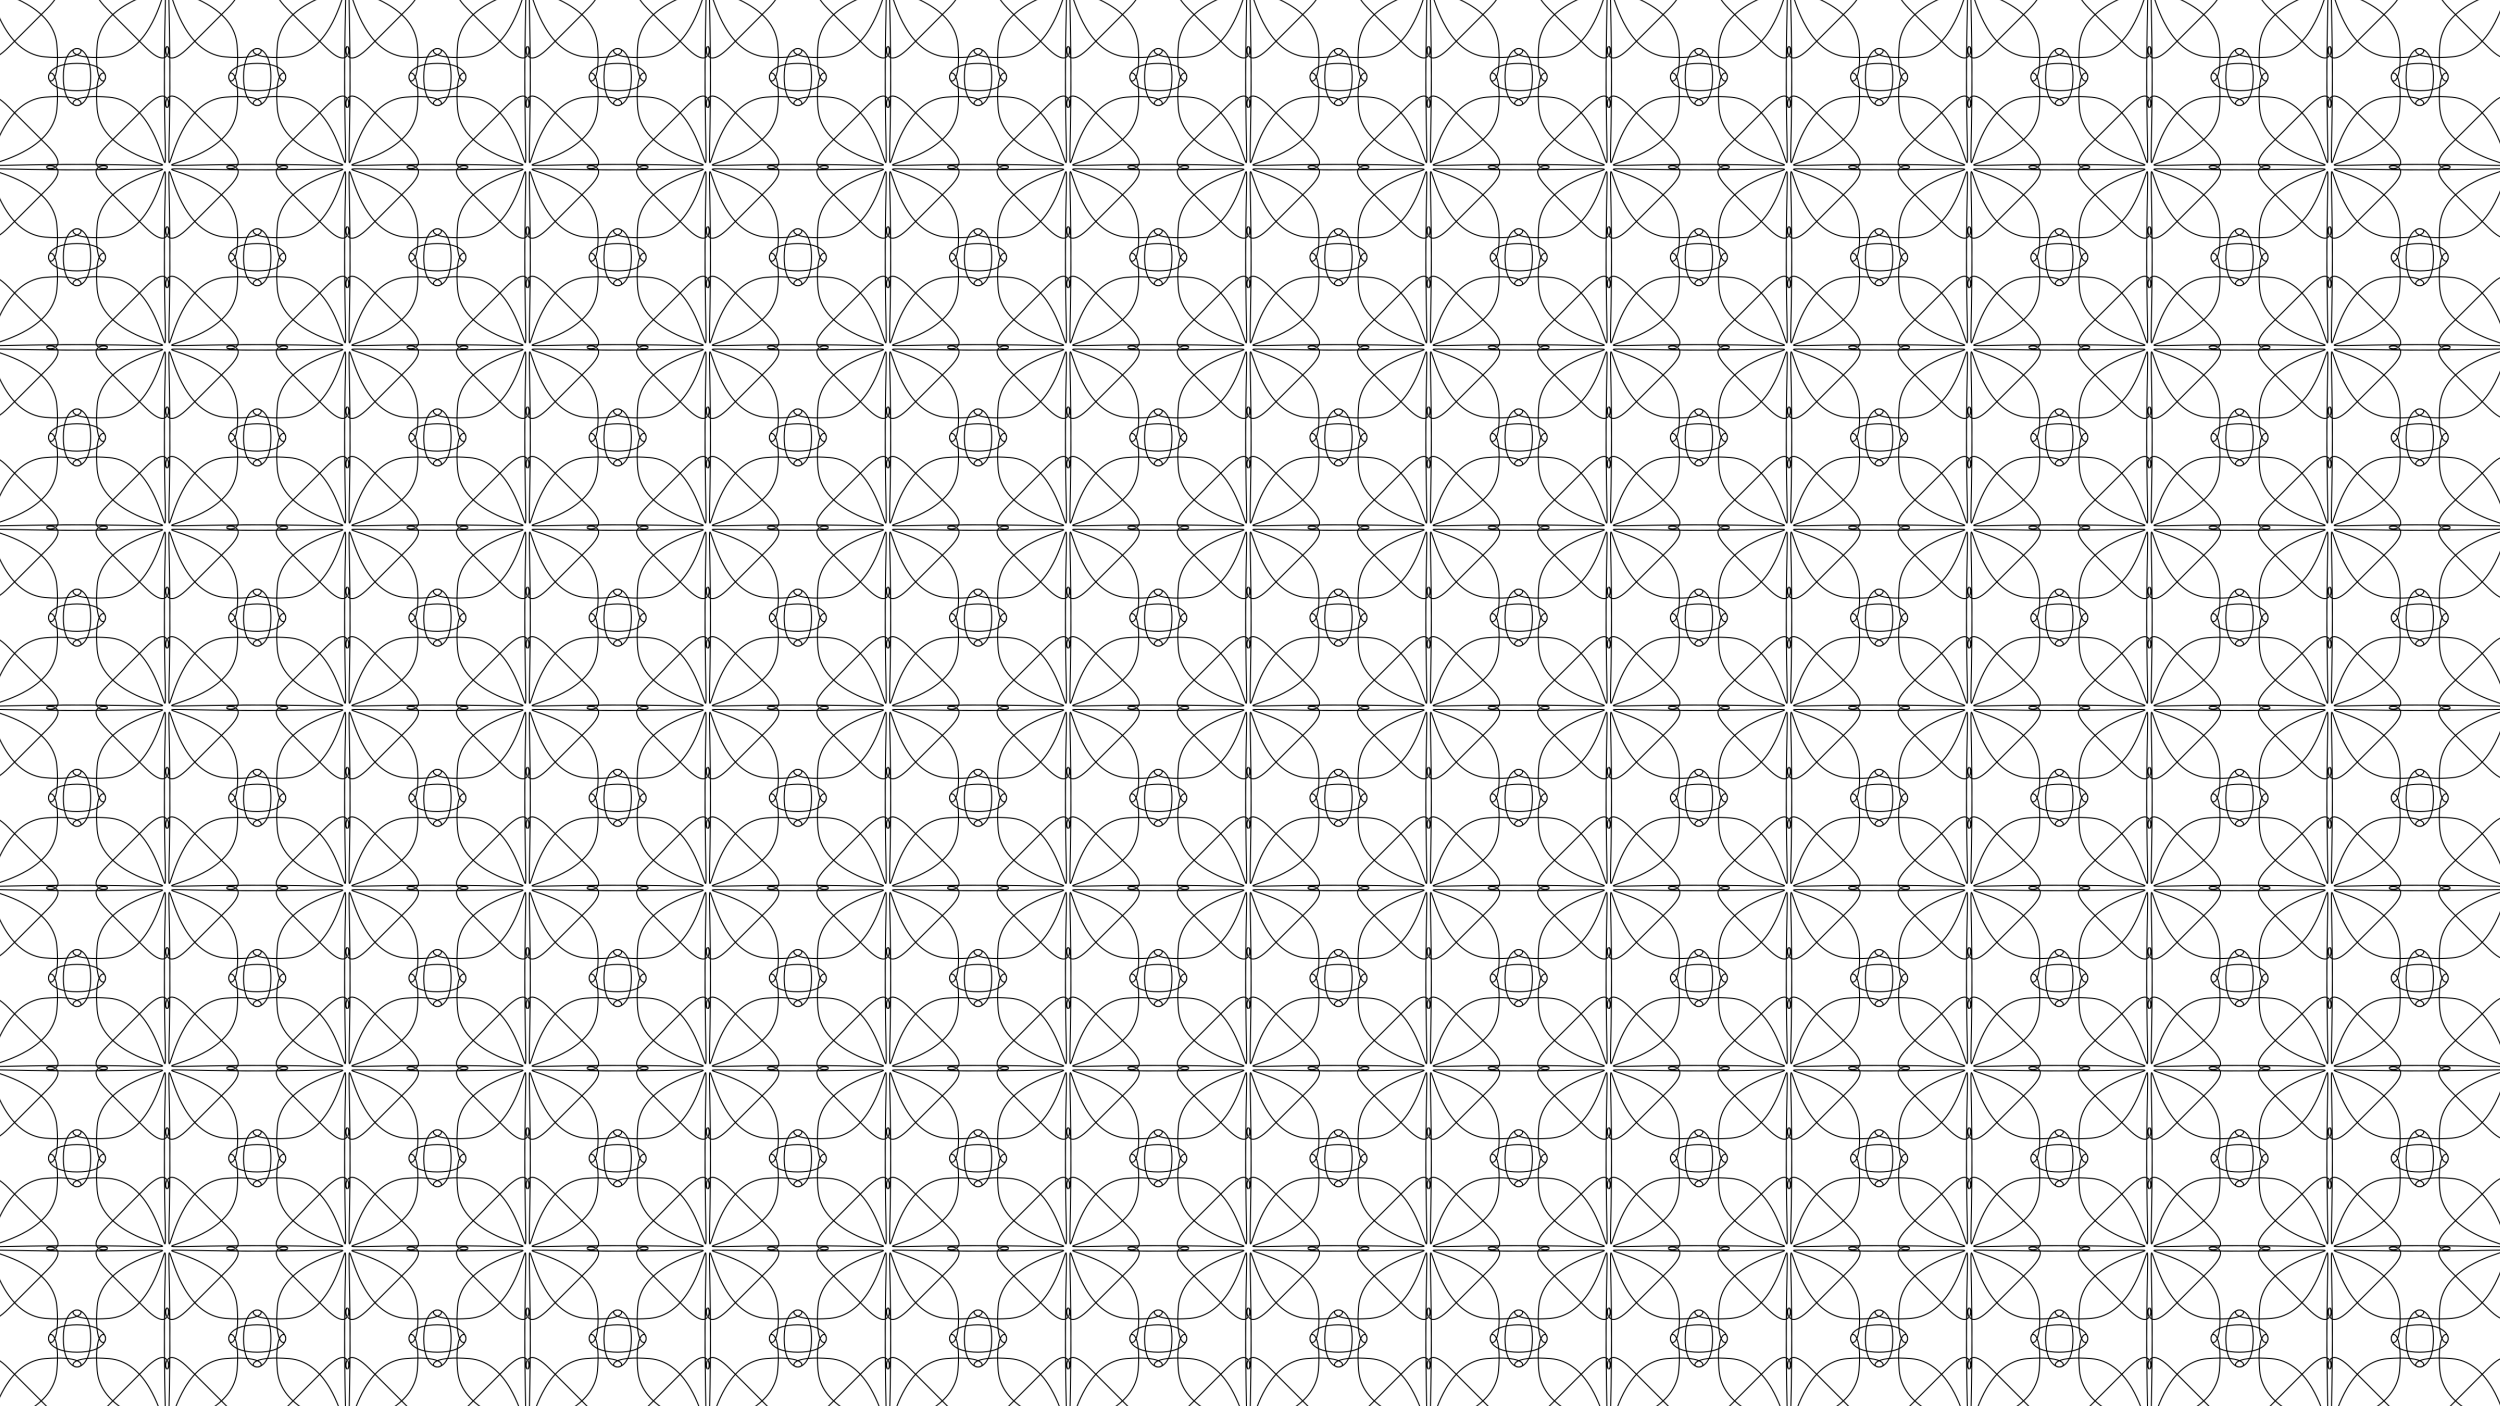
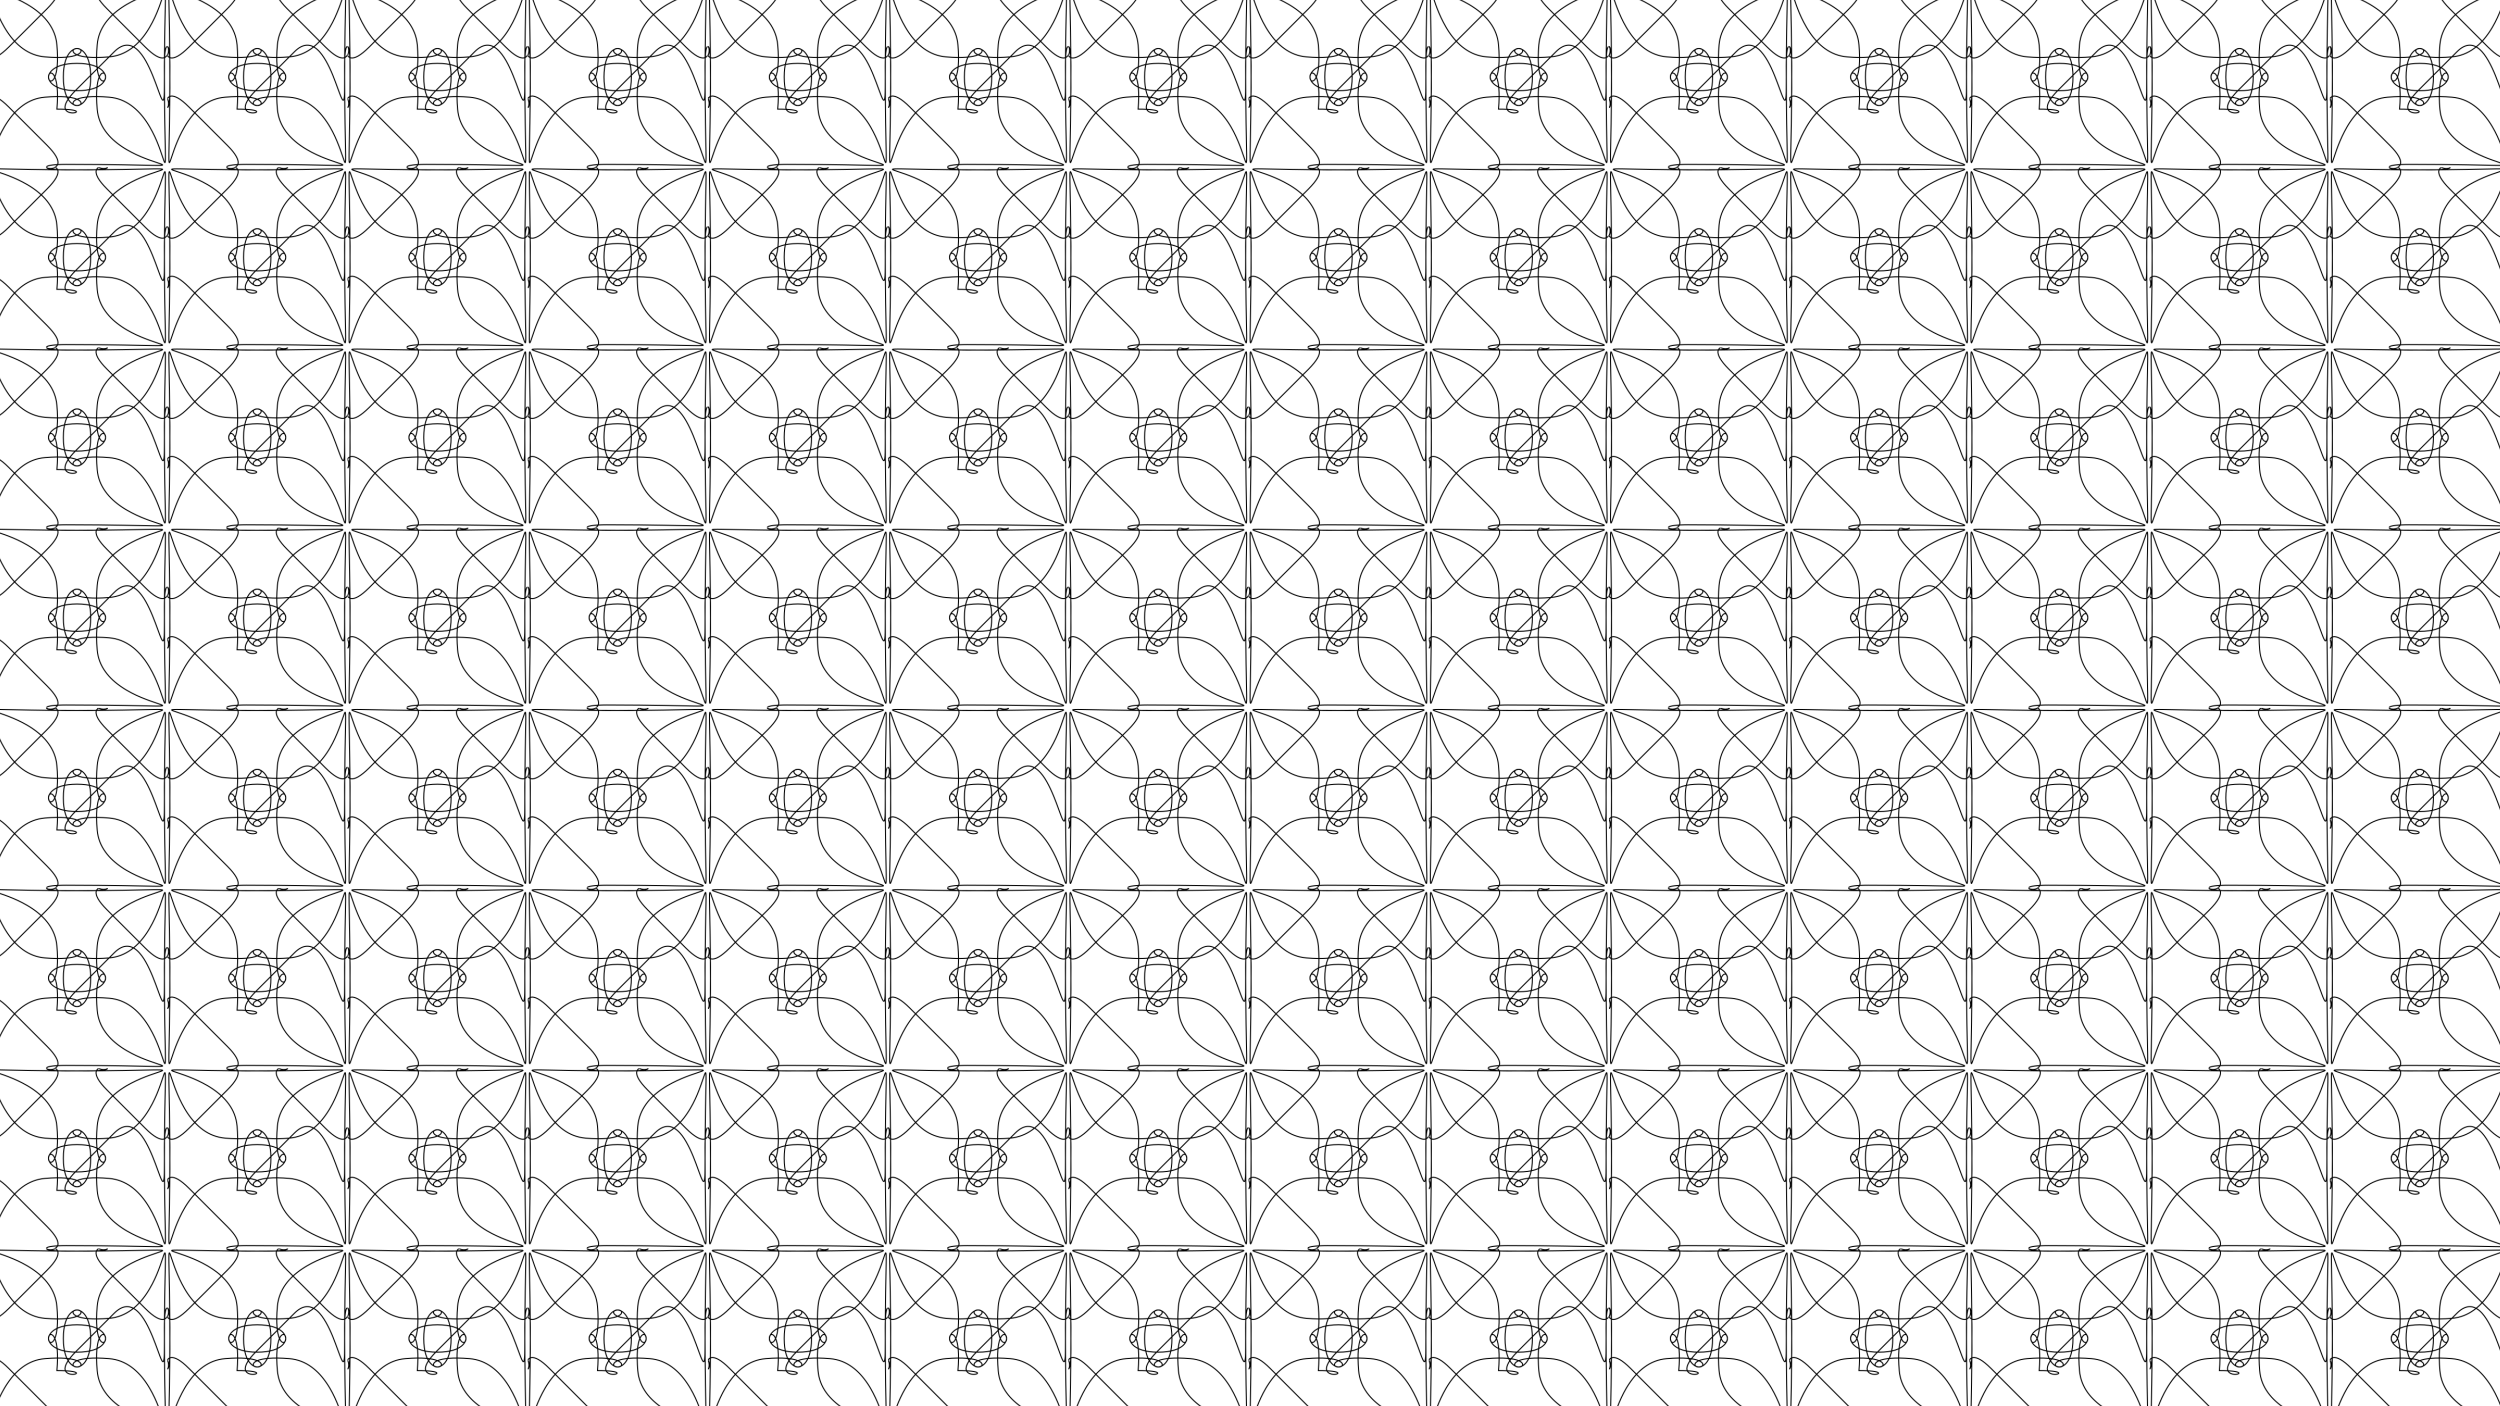
<svg xmlns="http://www.w3.org/2000/svg" viewBox="0 0 3840 2160">
  <defs>
    <pattern id="a" data-name="New Pattern" width="345.3" height="345.3" patternTransform="translate(257 257) scale(0.8)" patternUnits="userSpaceOnUse" viewBox="0 0 345.3 345.3">
      <rect width="345.3" height="345.3" fill="none" />
      <path d="M685.667,538.845c0-372.043,25.443-70.6-106.094-59.577s-35.365-63.711-35.365,38.682-96.173,27.656,35.365,38.682S685.667,869.1,685.667,497.055c0-96.537,31.557,31.556-36.705-36.706s31.556,31.557-36.706-36.7,31.557,31.556-36.7-36.706,59.831-36.7-36.706-36.7c-372.043,0-70.6-25.443-59.577,106.094s-63.711,35.365,38.682,35.365,27.656,96.173,38.682-35.365S869.1,350.233,497.055,350.233c-96.537,0,31.556-31.557-36.706,36.7s31.557-31.556-36.7,36.706,31.556-31.557-36.706,36.7-36.7-59.831-36.7,36.706c0,372.044-25.443,70.6,106.094,59.577s35.365,63.711,35.365-38.682,96.173-27.656-35.365-38.682S350.233,166.8,350.233,538.845c0,96.537-31.557-31.556,36.7,36.706s-31.556-31.557,36.706,36.7-31.557-31.556,36.7,36.706-59.831,36.705,36.706,36.705c372.044,0,70.6,25.443,59.577-106.094s63.711-35.365-38.682-35.365-27.656-96.173-38.682,35.365S166.8,685.667,538.845,685.667c96.537,0-31.556,31.557,36.706-36.705s-31.557,31.556,36.7-36.706-31.556,31.557,36.706-36.7S685.667,635.382,685.667,538.845Z" fill="none" stroke="#000" stroke-miterlimit="10" stroke-width="2" />
-       <path d="M340.367,538.845c0-372.043,25.443-70.6-106.094-59.577s-35.365-63.711-35.365,38.682-96.173,27.656,35.365,38.682S340.367,869.1,340.367,497.055c0-96.537,31.557,31.556-36.705-36.706s31.556,31.557-36.706-36.7,31.557,31.556-36.705-36.706,59.831-36.7-36.706-36.7c-372.043,0-70.6-25.443-59.577,106.094s-63.711,35.365,38.682,35.365,27.656,96.173,38.682-35.365S523.8,350.233,151.755,350.233c-96.537,0,31.556-31.557-36.706,36.7s31.557-31.556-36.705,36.706,31.556-31.557-36.706,36.7-36.7-59.831-36.7,36.706c0,372.044-25.443,70.6,106.094,59.577s35.365,63.711,35.365-38.682,96.173-27.656-35.365-38.682S4.933,166.8,4.933,538.845c0,96.537-31.557-31.556,36.705,36.706s-31.556-31.557,36.706,36.7S46.787,580.7,115.049,648.962s-59.831,36.705,36.706,36.705c372.044,0,70.6,25.443,59.577-106.094s63.711-35.365-38.682-35.365-27.656-96.173-38.682,35.365S-178.5,685.667,193.545,685.667c96.537,0-31.556,31.557,36.706-36.705s-31.557,31.556,36.705-36.706-31.556,31.557,36.706-36.7S340.367,635.382,340.367,538.845Z" fill="none" stroke="#000" stroke-miterlimit="10" stroke-width="2" />
-       <path d="M-4.933,538.845c0-372.043,25.443-70.6-106.094-59.577s-35.365-63.711-35.365,38.682-96.173,27.656,35.365,38.682S-4.933,869.1-4.933,497.055c0-96.537,31.557,31.556-36.7-36.706s31.556,31.557-36.706-36.7,31.557,31.556-36.705-36.706,59.831-36.7-36.706-36.7c-372.043,0-70.6-25.443-59.577,106.094s-63.711,35.365,38.682,35.365,27.656,96.173,38.682-35.365S178.5,350.233-193.545,350.233c-96.537,0,31.556-31.557-36.706,36.7s31.557-31.556-36.705,36.706,31.556-31.557-36.706,36.7-36.705-59.831-36.705,36.706c0,372.044-25.443,70.6,106.094,59.577s35.365,63.711,35.365-38.682,96.173-27.656-35.365-38.682S-340.367,166.8-340.367,538.845c0,96.537-31.557-31.556,36.705,36.706s-31.556-31.557,36.706,36.7-31.557-31.556,36.705,36.706-59.831,36.705,36.706,36.705c372.044,0,70.6,25.443,59.577-106.094s63.711-35.365-38.682-35.365-27.656-96.173-38.682,35.365S-523.8,685.667-151.755,685.667c96.537,0-31.556,31.557,36.706-36.705s-31.557,31.556,36.705-36.706-31.556,31.557,36.706-36.7S-4.933,635.382-4.933,538.845Z" fill="none" stroke="#000" stroke-miterlimit="10" stroke-width="2" />
-       <path d="M685.667,193.545c0-372.043,25.443-70.6-106.094-59.577s-35.365-63.711-35.365,38.682-96.173,27.656,35.365,38.682S685.667,523.8,685.667,151.755c0-96.537,31.557,31.556-36.705-36.706s31.556,31.557-36.706-36.705,31.557,31.556-36.7-36.706,59.831-36.7-36.706-36.7c-372.043,0-70.6-25.443-59.577,106.094s-63.711,35.365,38.682,35.365,27.656,96.173,38.682-35.365S869.1,4.933,497.055,4.933c-96.537,0,31.556-31.557-36.706,36.705s31.557-31.556-36.7,36.706,31.556-31.557-36.706,36.705-36.7-59.831-36.7,36.706c0,372.044-25.443,70.6,106.094,59.577s35.365,63.711,35.365-38.682,96.173-27.656-35.365-38.682S350.233-178.5,350.233,193.545c0,96.537-31.557-31.556,36.7,36.706s-31.556-31.557,36.706,36.705-31.557-31.556,36.7,36.706-59.831,36.705,36.706,36.705c372.044,0,70.6,25.443,59.577-106.094s63.711-35.365-38.682-35.365-27.656-96.173-38.682,35.365S166.8,340.367,538.845,340.367c96.537,0-31.556,31.557,36.706-36.705s-31.557,31.556,36.7-36.706-31.556,31.557,36.706-36.705S685.667,290.082,685.667,193.545Z" fill="none" stroke="#000" stroke-miterlimit="10" stroke-width="2" />
-       <path d="M340.367,193.545c0-372.043,25.443-70.6-106.094-59.577s-35.365-63.711-35.365,38.682-96.173,27.656,35.365,38.682S340.367,523.8,340.367,151.755c0-96.537,31.557,31.556-36.705-36.706s31.556,31.557-36.706-36.705,31.557,31.556-36.705-36.706,59.831-36.7-36.706-36.7c-372.043,0-70.6-25.443-59.577,106.094s-63.711,35.365,38.682,35.365,27.656,96.173,38.682-35.365S523.8,4.933,151.755,4.933c-96.537,0,31.556-31.557-36.706,36.705s31.557-31.556-36.705,36.706S109.9,46.787,41.638,115.049s-36.7-59.831-36.7,36.706c0,372.044-25.443,70.6,106.094,59.577s35.365,63.711,35.365-38.682,96.173-27.656-35.365-38.682S4.933-178.5,4.933,193.545c0,96.537-31.557-31.556,36.705,36.706s-31.556-31.557,36.706,36.705S46.787,235.4,115.049,303.662s-59.831,36.705,36.706,36.705c372.044,0,70.6,25.443,59.577-106.094s63.711-35.365-38.682-35.365-27.656-96.173-38.682,35.365S-178.5,340.367,193.545,340.367c96.537,0-31.556,31.557,36.706-36.705s-31.557,31.556,36.705-36.706-31.556,31.557,36.706-36.705S340.367,290.082,340.367,193.545Z" fill="none" stroke="#000" stroke-miterlimit="10" stroke-width="2" />
+       <path d="M340.367,193.545c0-372.043,25.443-70.6-106.094-59.577s-35.365-63.711-35.365,38.682-96.173,27.656,35.365,38.682S340.367,523.8,340.367,151.755c0-96.537,31.557,31.556-36.705-36.706s31.556,31.557-36.706-36.705,31.557,31.556-36.705-36.706,59.831-36.7-36.706-36.7c-372.043,0-70.6-25.443-59.577,106.094s-63.711,35.365,38.682,35.365,27.656,96.173,38.682-35.365S523.8,4.933,151.755,4.933c-96.537,0,31.556-31.557-36.706,36.705s31.557-31.556-36.705,36.706S109.9,46.787,41.638,115.049s-36.7-59.831-36.7,36.706c0,372.044-25.443,70.6,106.094,59.577s35.365,63.711,35.365-38.682,96.173-27.656-35.365-38.682S4.933-178.5,4.933,193.545c0,96.537-31.557-31.556,36.705,36.706s-31.556-31.557,36.706,36.705S46.787,235.4,115.049,303.662s-59.831,36.705,36.706,36.705c372.044,0,70.6,25.443,59.577-106.094s63.711-35.365-38.682-35.365-27.656-96.173-38.682,35.365c96.537,0-31.556,31.557,36.706-36.705s-31.557,31.556,36.705-36.706-31.556,31.557,36.706-36.705S340.367,290.082,340.367,193.545Z" fill="none" stroke="#000" stroke-miterlimit="10" stroke-width="2" />
      <path d="M-4.933,193.545c0-372.043,25.443-70.6-106.094-59.577s-35.365-63.711-35.365,38.682-96.173,27.656,35.365,38.682S-4.933,523.8-4.933,151.755c0-96.537,31.557,31.556-36.7-36.706s31.556,31.557-36.706-36.705,31.557,31.556-36.705-36.706,59.831-36.7-36.706-36.7c-372.043,0-70.6-25.443-59.577,106.094s-63.711,35.365,38.682,35.365,27.656,96.173,38.682-35.365S178.5,4.933-193.545,4.933c-96.537,0,31.556-31.557-36.706,36.705s31.557-31.556-36.705,36.706,31.556-31.557-36.706,36.705-36.705-59.831-36.705,36.706c0,372.044-25.443,70.6,106.094,59.577s35.365,63.711,35.365-38.682,96.173-27.656-35.365-38.682S-340.367-178.5-340.367,193.545c0,96.537-31.557-31.556,36.705,36.706s-31.556-31.557,36.706,36.705-31.557-31.556,36.705,36.706-59.831,36.705,36.706,36.705c372.044,0,70.6,25.443,59.577-106.094s63.711-35.365-38.682-35.365-27.656-96.173-38.682,35.365S-523.8,340.367-151.755,340.367c96.537,0-31.556,31.557,36.706-36.705s-31.557,31.556,36.705-36.706-31.556,31.557,36.706-36.705S-4.933,290.082-4.933,193.545Z" fill="none" stroke="#000" stroke-miterlimit="10" stroke-width="2" />
      <path d="M685.667-151.755c0-372.043,25.443-70.6-106.094-59.577s-35.365-63.711-35.365,38.682-96.173,27.656,35.365,38.682S685.667,178.5,685.667-193.545c0-96.537,31.557,31.556-36.705-36.706s31.556,31.557-36.706-36.705,31.557,31.556-36.7-36.706,59.831-36.705-36.706-36.705c-372.043,0-70.6-25.443-59.577,106.094s-63.711,35.365,38.682,35.365,27.656,96.173,38.682-35.365S869.1-340.367,497.055-340.367c-96.537,0,31.556-31.557-36.706,36.705s31.557-31.556-36.7,36.706,31.556-31.557-36.706,36.705-36.7-59.831-36.7,36.706c0,372.044-25.443,70.6,106.094,59.577s35.365,63.711,35.365-38.682,96.173-27.656-35.365-38.682S350.233-523.8,350.233-151.755c0,96.537-31.557-31.556,36.7,36.706s-31.556-31.557,36.706,36.705-31.557-31.556,36.7,36.706S400.518-4.933,497.055-4.933c372.044,0,70.6,25.443,59.577-106.094s63.711-35.365-38.682-35.365-27.656-96.173-38.682,35.365S166.8-4.933,538.845-4.933c96.537,0-31.556,31.557,36.706-36.7s-31.557,31.556,36.7-36.706S580.7-46.787,648.962-115.049,685.667-55.218,685.667-151.755Z" fill="none" stroke="#000" stroke-miterlimit="10" stroke-width="2" />
      <path d="M340.367-151.755c0-372.043,25.443-70.6-106.094-59.577s-35.365-63.711-35.365,38.682-96.173,27.656,35.365,38.682S340.367,178.5,340.367-193.545c0-96.537,31.557,31.556-36.705-36.706s31.556,31.557-36.706-36.705,31.557,31.556-36.705-36.706,59.831-36.705-36.706-36.705c-372.043,0-70.6-25.443-59.577,106.094s-63.711,35.365,38.682,35.365,27.656,96.173,38.682-35.365S523.8-340.367,151.755-340.367c-96.537,0,31.556-31.557-36.706,36.705s31.557-31.556-36.705,36.706,31.556-31.557-36.706,36.705-36.7-59.831-36.7,36.706c0,372.044-25.443,70.6,106.094,59.577s35.365,63.711,35.365-38.682,96.173-27.656-35.365-38.682S4.933-523.8,4.933-151.755c0,96.537-31.557-31.556,36.705,36.706S10.082-146.606,78.344-78.344,46.787-109.9,115.049-41.638,55.218-4.933,151.755-4.933c372.044,0,70.6,25.443,59.577-106.094s63.711-35.365-38.682-35.365-27.656-96.173-38.682,35.365S-178.5-4.933,193.545-4.933c96.537,0-31.556,31.557,36.706-36.7s-31.557,31.556,36.705-36.706S235.4-46.787,303.662-115.049,340.367-55.218,340.367-151.755Z" fill="none" stroke="#000" stroke-miterlimit="10" stroke-width="2" />
      <path d="M-4.933-151.755c0-372.043,25.443-70.6-106.094-59.577s-35.365-63.711-35.365,38.682-96.173,27.656,35.365,38.682S-4.933,178.5-4.933-193.545c0-96.537,31.557,31.556-36.7-36.706s31.556,31.557-36.706-36.705,31.557,31.556-36.705-36.706,59.831-36.705-36.706-36.705c-372.043,0-70.6-25.443-59.577,106.094s-63.711,35.365,38.682,35.365,27.656,96.173,38.682-35.365S178.5-340.367-193.545-340.367c-96.537,0,31.556-31.557-36.706,36.705s31.557-31.556-36.705,36.706,31.556-31.557-36.706,36.705-36.705-59.831-36.705,36.706c0,372.044-25.443,70.6,106.094,59.577s35.365,63.711,35.365-38.682,96.173-27.656-35.365-38.682S-340.367-523.8-340.367-151.755c0,96.537-31.557-31.556,36.705,36.706s-31.556-31.557,36.706,36.705-31.557-31.556,36.705,36.706S-290.082-4.933-193.545-4.933c372.044,0,70.6,25.443,59.577-106.094s63.711-35.365-38.682-35.365-27.656-96.173-38.682,35.365S-523.8-4.933-151.755-4.933c96.537,0-31.556,31.557,36.706-36.7s-31.557,31.556,36.705-36.706S-109.9-46.787-41.638-115.049-4.933-55.218-4.933-151.755Z" fill="none" stroke="#000" stroke-miterlimit="10" stroke-width="2" />
    </pattern>
  </defs>
  <rect width="3840" height="2160" fill="url(#a)" />
</svg>